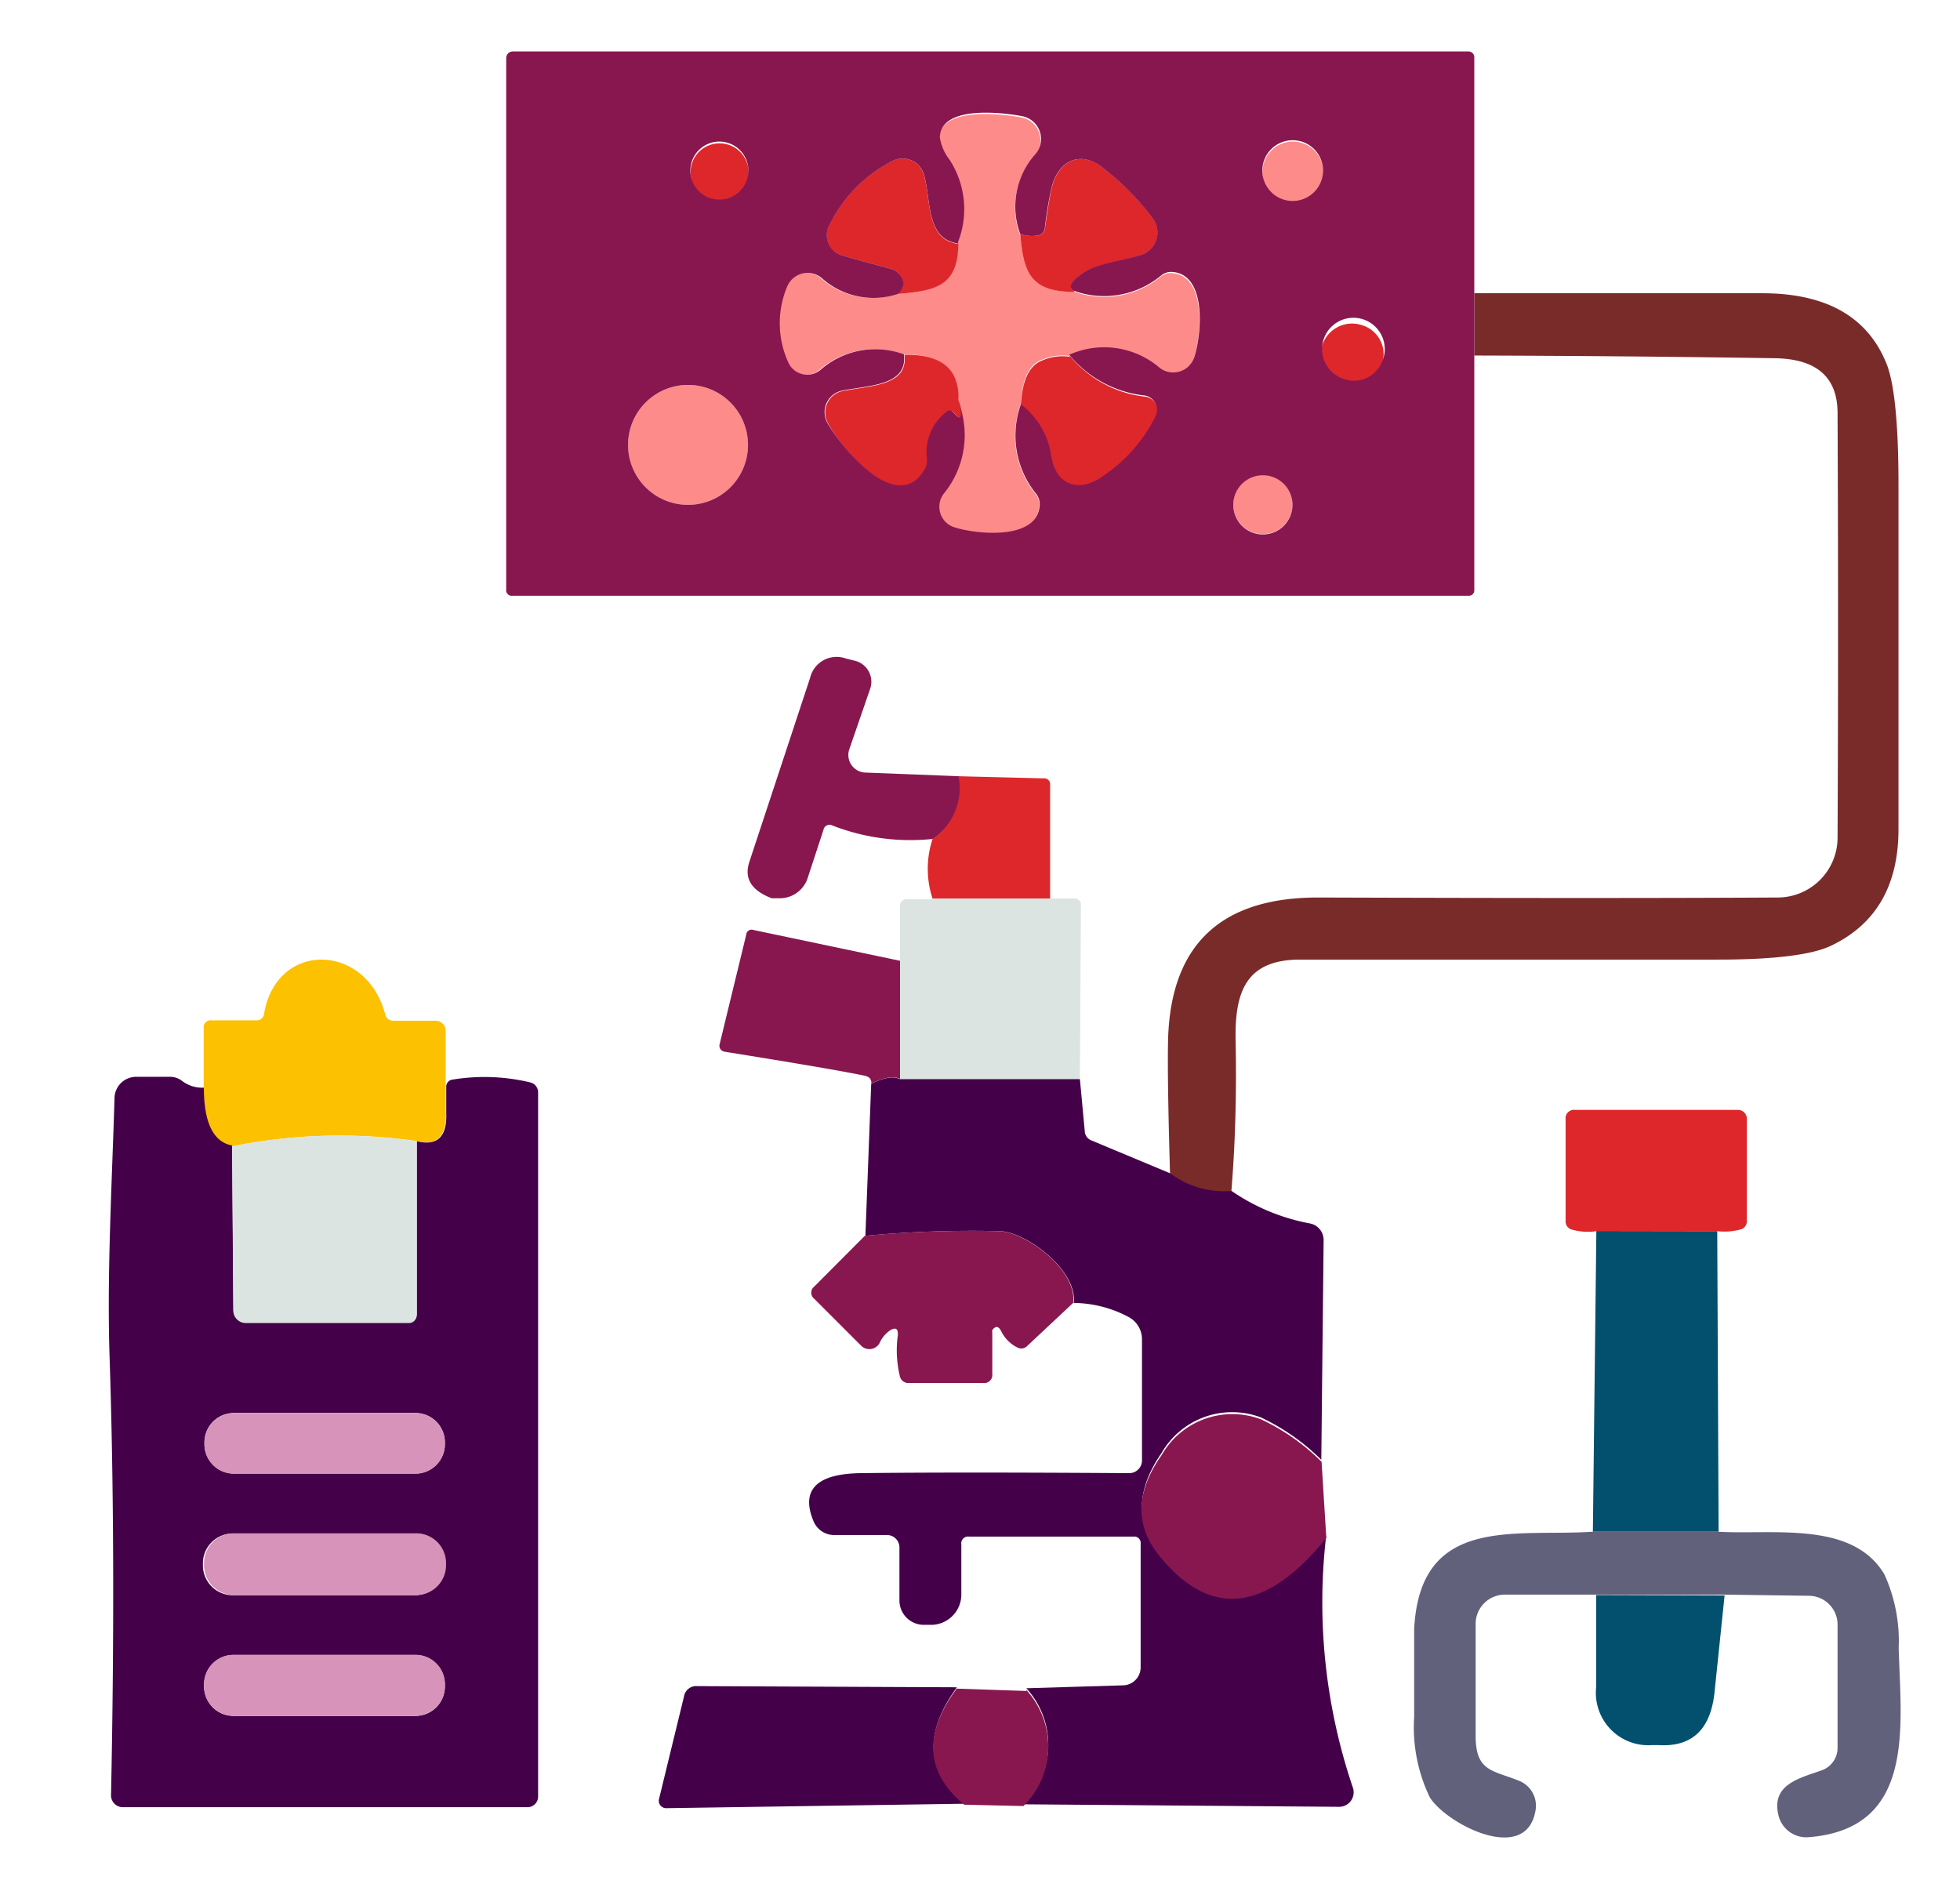
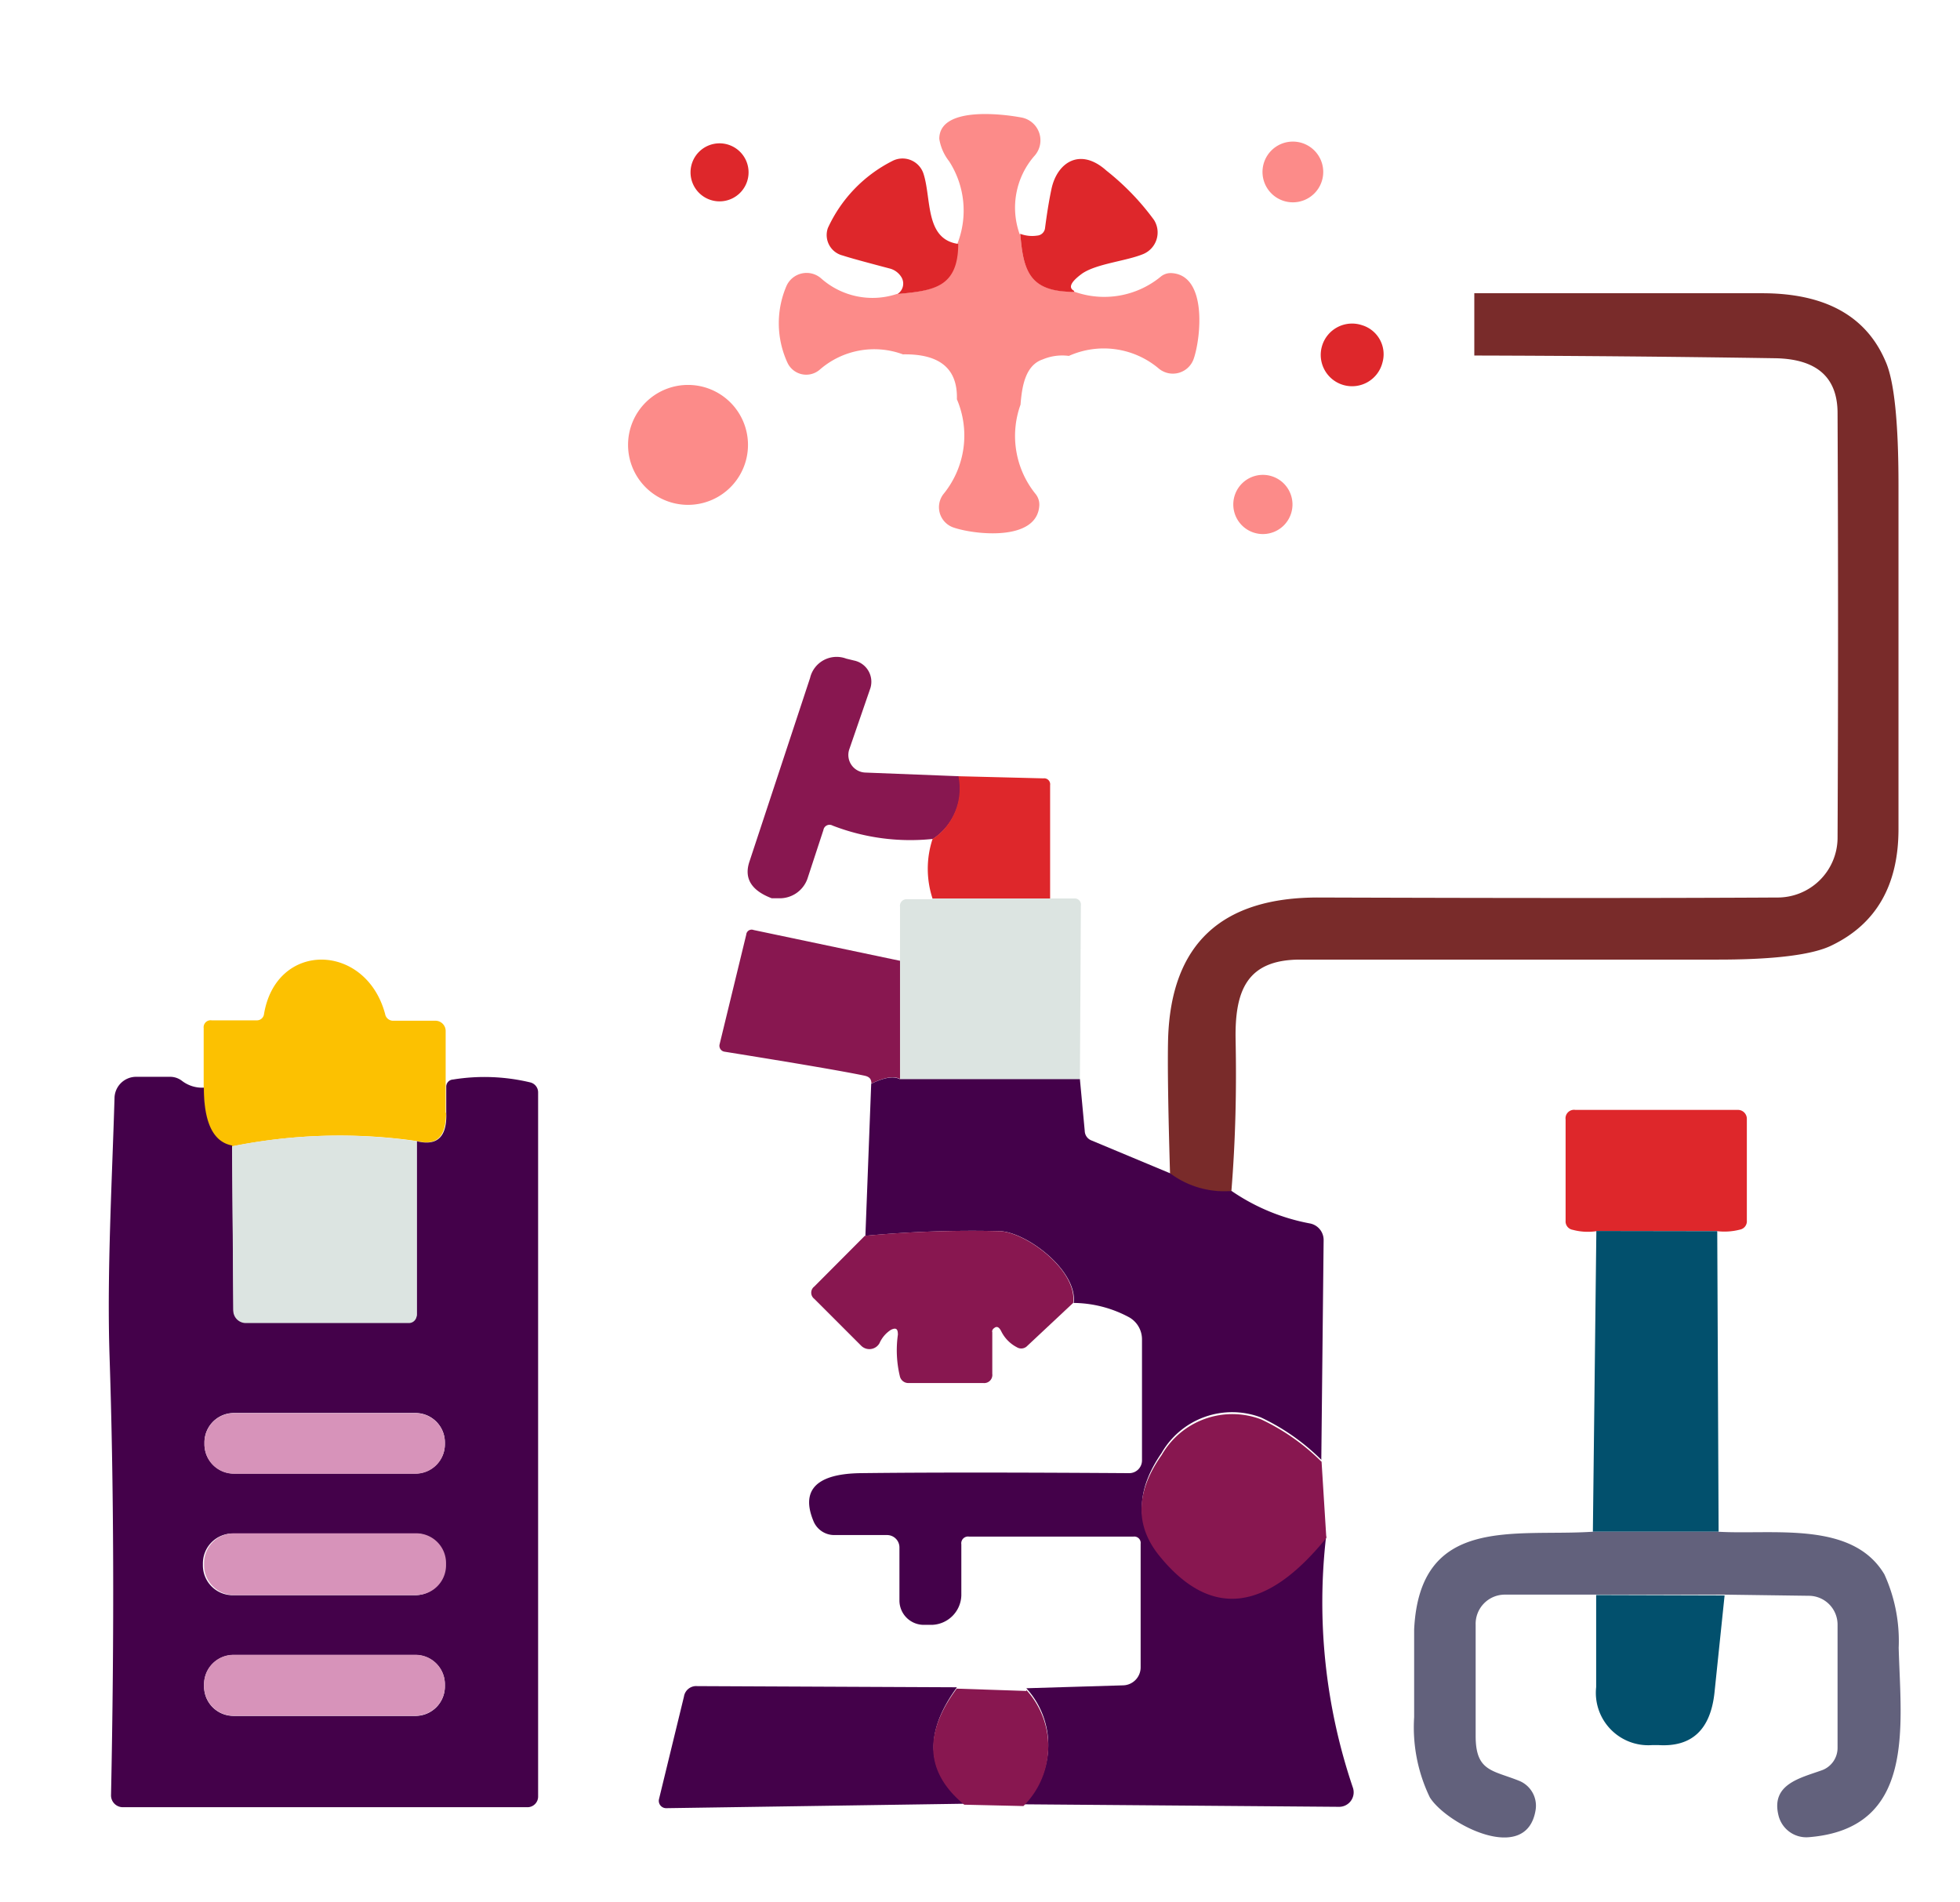
<svg xmlns="http://www.w3.org/2000/svg" id="Layer_1" data-name="Layer 1" viewBox="0 0 101.33 98.33">
  <defs>
    <style>.cls-1{fill:#fc8b89;}.cls-2{fill:#de272b;}.cls-3{fill:#792b2a;}.cls-4{fill:#881750;}.cls-5{fill:#dce4e1;}.cls-6{fill:#fcc101;}.cls-7{fill:#44014a;}.cls-8{fill:#02506d;}.cls-9{fill:#d793ba;}.cls-10{fill:#62617c;}</style>
  </defs>
  <title>lab</title>
  <path class="cls-1" d="M52.75,12.08c.15,2,.53,3,2.79,3A4.6,4.6,0,0,0,60,14.31a.81.81,0,0,1,.59-.19c1.82.13,1.5,3.31,1.13,4.41a1.14,1.14,0,0,1-1.84.5,4.41,4.41,0,0,0-4.62-.63,2.61,2.61,0,0,0-1.35.18c-.93.31-1.08,1.47-1.15,2.34a4.77,4.77,0,0,0,.78,4.62.87.87,0,0,1,.19.61c-.13,1.84-3.3,1.5-4.41,1.13a1.11,1.11,0,0,1-.51-1.78,4.78,4.78,0,0,0,.66-4.86q.07-2.37-2.79-2.32a4.28,4.28,0,0,0-4.31.8,1.07,1.07,0,0,1-1.66-.37,4.88,4.88,0,0,1-.07-3.92,1.14,1.14,0,0,1,1.82-.43,4,4,0,0,0,3.9.8c1.87-.17,3.12-.34,3.14-2.61a4.7,4.7,0,0,0-.43-4.25,2.52,2.52,0,0,1-.51-1.16c0-1.66,3.14-1.31,4.22-1.11a1.2,1.2,0,0,1,.69,2,4.07,4.07,0,0,0-.75,4.05Z" />
  <path class="cls-1" d="M68.41,8.89a1.57,1.57,0,1,1-1.57-1.57,1.57,1.57,0,0,1,1.57,1.57Z" />
  <path class="cls-2" d="M38.7,8.91a1.5,1.5,0,1,1-1.5-1.5,1.5,1.5,0,0,1,1.5,1.5Z" />
  <path class="cls-2" d="M49.54,12.59c0,2.27-1.27,2.44-3.14,2.61a.64.64,0,0,0,.19-.89,1,1,0,0,0-.6-.43c-1.25-.33-2.06-.55-2.42-.67a1.09,1.09,0,0,1-.77-1.42,7.27,7.27,0,0,1,3.32-3.46A1.14,1.14,0,0,1,47.75,9c.41,1.3.07,3.37,1.79,3.61Z" />
  <path class="cls-2" d="M55.54,15.09c-2.26,0-2.64-1-2.79-3a1.75,1.75,0,0,0,.87.09.44.44,0,0,0,.41-.41c.09-.68.19-1.34.33-2,.29-1.37,1.48-2.17,2.84-.95a13.09,13.09,0,0,1,2.46,2.55,1.21,1.21,0,0,1-.57,1.77c-.88.36-2.39.49-3.14,1-.59.43-.73.73-.43.89Z" />
  <path class="cls-3" d="M76.22,15.16l14.88,0q4.88,0,6.38,3.52c.45,1,.67,3.16.67,6.4q0,8.88,0,17.78,0,4.33-3.42,6c-1,.51-3.06.76-6.08.75q-8.46,0-21.43,0c-2.78,0-3.39,1.63-3.34,4.17s0,5.11-.22,7.82a4.66,4.66,0,0,1-3.17-.91q-.15-5.09-.1-7,.23-7.32,7.81-7.29,15.28.05,23.66,0A3.1,3.1,0,0,0,95,43.36q.05-10.76,0-22,0-2.79-3.24-2.84-7.72-.12-15.54-.14V15.16Z" />
  <path class="cls-2" d="M71.47,18.75a1.62,1.62,0,1,1-1.06-1.94,1.57,1.57,0,0,1,1.06,1.94Z" />
-   <path class="cls-2" d="M49.52,20.64a1.76,1.76,0,0,1,.19.78c0,.2-.08.23-.22.09l-.19-.19a.23.23,0,0,0-.35,0,2.62,2.62,0,0,0-1,2.41.91.91,0,0,1-.14.59c-1.5,2.39-4.39-1.29-5-2.43a1.14,1.14,0,0,1,.77-1.68c1.48-.28,3.38-.27,3.18-1.87q2.86-.05,2.79,2.32Z" />
-   <path class="cls-2" d="M55.32,18.4a5.86,5.86,0,0,0,3.91,2.11.75.75,0,0,1,.55,1.07A8,8,0,0,1,57,24.68c-1.23.84-2.4.41-2.65-1a4.1,4.1,0,0,0-1.58-2.72c.07-.87.22-2,1.15-2.34a2.61,2.61,0,0,1,1.35-.18Z" />
  <path class="cls-1" d="M38.67,23a3.1,3.1,0,1,1-3.1-3.1,3.1,3.1,0,0,1,3.1,3.1Z" />
  <path class="cls-1" d="M66.82,26.08a1.53,1.53,0,1,1-1.53-1.53,1.53,1.53,0,0,1,1.53,1.53Z" />
  <path class="cls-4" d="M49.58,40.12a3.14,3.14,0,0,1-1.34,3.25,11.13,11.13,0,0,1-5.2-.69.32.32,0,0,0-.47.23l-.83,2.53a1.52,1.52,0,0,1-1.45,1H39.9q-1.58-.6-1.16-1.88l3.14-9.51a1.41,1.41,0,0,1,1.87-1l.41.1A1.12,1.12,0,0,1,45,35.57L43.9,38.76a.91.91,0,0,0,.83,1.18l4.85.19Z" />
  <path class="cls-2" d="M54.34,46.45H48.21a4.93,4.93,0,0,1,0-3.07,3.14,3.14,0,0,0,1.34-3.25l4.39.11a.31.31,0,0,1,.35.35l0,5.86Z" />
  <path class="cls-5" d="M48.21,46.45h6.13l1.19,0a.32.32,0,0,1,.35.37l-.05,9-9.3,0V49.66l0-2.78a.34.34,0,0,1,.37-.39l1.28,0Z" />
  <path class="cls-4" d="M46.53,49.66v6.12q-.47-.25-1.48.24c0-.22-.08-.35-.36-.41q-1.57-.33-7.24-1.24A.31.31,0,0,1,37.2,54l1.38-5.68a.28.28,0,0,1,.38-.24l7.56,1.59Z" />
  <path class="cls-6" d="M23.06,57.51c0,1.25-.46,1.74-1.52,1.48a28,28,0,0,0-9.55.28q-1.48-.31-1.46-3l0-3.12a.36.36,0,0,1,.41-.4h2.32a.37.37,0,0,0,.39-.33c.64-3.8,5.27-3.69,6.26,0a.42.42,0,0,0,.45.35h2.15a.53.53,0,0,1,.53.53v4.25Z" />
  <path class="cls-7" d="M10.54,56.22q0,2.73,1.46,3l.07,8.47a.65.65,0,0,0,.65.65h8.44a.4.4,0,0,0,.39-.4V59c1.06.26,1.57-.23,1.52-1.48l0-1.32a.37.37,0,0,1,.35-.39,10.17,10.17,0,0,1,4,.15.53.53,0,0,1,.4.51V92.88a.55.55,0,0,1-.55.55H6.34a.61.61,0,0,1-.6-.61Q6,80.14,5.66,70c-.13-4.26.13-8.86.26-13.22A1.12,1.12,0,0,1,7,55.67H8.77a1,1,0,0,1,.64.21,1.71,1.71,0,0,0,1.13.35M23,74.57a1.52,1.52,0,0,0-1.52-1.52H12.09a1.52,1.52,0,0,0-1.52,1.52v.09a1.52,1.52,0,0,0,1.52,1.52H21.5A1.52,1.52,0,0,0,23,74.67v-.09m0,6.24a1.54,1.54,0,0,0-1.54-1.54l-9.43,0a1.54,1.54,0,0,0-1.54,1.54v.11a1.54,1.54,0,0,0,1.54,1.54l9.43,0a1.54,1.54,0,0,0,1.54-1.54v-.11m0,6.26a1.52,1.52,0,0,0-1.52-1.52H12.07a1.52,1.52,0,0,0-1.52,1.52v.11a1.52,1.52,0,0,0,1.52,1.52h9.45A1.52,1.52,0,0,0,23,87.18v-.11Z" />
  <path class="cls-7" d="M46.53,55.79l9.3,0,.25,2.68a.54.54,0,0,0,.35.49l4.07,1.7a4.66,4.66,0,0,0,3.17.91,10.56,10.56,0,0,0,4.05,1.68.87.87,0,0,1,.71.87l-.12,11.35a11.16,11.16,0,0,0-3.12-2.19,4.21,4.21,0,0,0-5.14,1.84q-2,2.9-.06,5.29,3.93,4.78,8.57-1a29.83,29.83,0,0,0,1.38,13,.75.75,0,0,1-.71,1l-16.32-.13a4.33,4.33,0,0,0,.15-6l5-.15a.93.93,0,0,0,.91-.93V79.81a.33.33,0,0,0-.37-.37H50.1a.35.35,0,0,0-.4.4v2.64A1.57,1.57,0,0,1,48.23,84l-.39,0a1.26,1.26,0,0,1-1.34-1.26V80a.64.64,0,0,0-.64-.64H43.13a1.16,1.16,0,0,1-1.07-.71c-.87-2.08.91-2.47,2.44-2.49q4.84-.06,13.89,0a.66.66,0,0,0,.65-.65V69.24a1.31,1.31,0,0,0-.65-1.13,6.15,6.15,0,0,0-2.88-.75c.2-1.65-2.36-3.61-3.77-3.71a58.83,58.83,0,0,0-7,.24l.3-7.86q1-.49,1.48-.24Z" />
  <path class="cls-2" d="M88.78,63.65H82.53a3,3,0,0,1-1.22-.07.44.44,0,0,1-.37-.47V57.88a.44.44,0,0,1,.5-.5h8.41a.46.46,0,0,1,.46.47V63.1a.44.44,0,0,1-.36.47,3.19,3.19,0,0,1-1.17.08Z" />
  <path class="cls-5" d="M21.54,59v9a.4.4,0,0,1-.39.4H12.71a.65.65,0,0,1-.65-.65L12,59.26A28,28,0,0,1,21.54,59Z" />
  <polygon class="cls-8" points="88.78 63.65 88.85 79.19 82.35 79.19 82.53 63.64 88.78 63.65 88.78 63.65" />
  <path class="cls-4" d="M55.49,67.35l-2.38,2.23a.43.43,0,0,1-.54.07,1.85,1.85,0,0,1-.8-.81c-.11-.23-.23-.29-.36-.19s-.05.05-.11.13a.13.13,0,0,0,0,.09l0,2.16a.42.42,0,0,1-.47.47H47a.45.45,0,0,1-.48-.36,5.74,5.74,0,0,1-.1-2.14c0-.3-.09-.38-.36-.25a1.57,1.57,0,0,0-.59.69.6.6,0,0,1-.95.13l-2.42-2.42a.4.4,0,0,1,0-.64l2.61-2.62a58.83,58.83,0,0,1,7-.24c1.41.09,4,2.06,3.77,3.71Z" />
  <path class="cls-9" d="M23,74.67a1.52,1.52,0,0,1-1.52,1.52H12.09a1.52,1.52,0,0,1-1.52-1.52v-.09a1.52,1.52,0,0,1,1.52-1.52H21.5A1.52,1.52,0,0,1,23,74.57v.09Z" />
  <path class="cls-4" d="M68.32,75.51l.25,4q-4.65,5.74-8.57,1-2-2.38.06-5.29a4.21,4.21,0,0,1,5.14-1.84,11.16,11.16,0,0,1,3.12,2.19Z" />
  <path class="cls-9" d="M23.06,80.92a1.54,1.54,0,0,1-1.54,1.54l-9.43,0a1.54,1.54,0,0,1-1.54-1.54v-.11a1.54,1.54,0,0,1,1.54-1.54l9.43,0a1.54,1.54,0,0,1,1.54,1.54v.11Z" />
  <path class="cls-10" d="M82.35,79.19h6.5c2.86.16,6.92-.57,8.57,2.2a8.3,8.3,0,0,1,.74,3.8c.11,4.05.9,9.35-4.65,9.79a1.48,1.48,0,0,1-1.56-1.11c-.41-1.62,1.09-1.94,2.24-2.35A1.23,1.23,0,0,0,95,90.35V84a1.49,1.49,0,0,0-1.48-1.5l-4.37-.06H82.51l-4.72,0A1.51,1.51,0,0,0,76.29,84q0,2.12,0,5.75c0,1.84.87,1.76,2.26,2.32a1.39,1.39,0,0,1,.84,1.5c-.46,2.88-4.61.73-5.47-.65a8.33,8.33,0,0,1-.81-4.15c0-2.13,0-3.64,0-4.53.29-5.93,5.19-4.79,9.21-5.05Z" />
  <path class="cls-8" d="M89.16,82.48l-.52,5q-.3,2.89-2.88,2.74l-.36,0a2.71,2.71,0,0,1-2.88-3V82.46Z" />
  <path class="cls-9" d="M23,87.18a1.52,1.52,0,0,1-1.52,1.52H12.07a1.52,1.52,0,0,1-1.52-1.52v-.11a1.52,1.52,0,0,1,1.52-1.52h9.45A1.52,1.52,0,0,1,23,87.08v.11Z" />
  <path class="cls-7" d="M49.46,87.25q-2.57,3.54.39,6l-15.4.23a.38.38,0,0,1-.38-.47l1.29-5.3a.64.64,0,0,1,.69-.54l13.41.06Z" />
  <path class="cls-4" d="M53.06,87.37a4.33,4.33,0,0,1-.15,6l-3.06-.07q-3-2.48-.39-6l3.6.12Z" />
-   <path class="cls-4" d="M76.22,15.16V30.51a.28.28,0,0,1-.28.29H26.5a.29.29,0,0,1-.33-.33V3a.34.34,0,0,1,.34-.34H75.93a.3.3,0,0,1,.29.3V15.16M49.54,12.59c-1.72-.24-1.38-2.32-1.79-3.61a1.14,1.14,0,0,0-1.62-.65,7.27,7.27,0,0,0-3.32,3.46,1.09,1.09,0,0,0,.77,1.42c.36.12,1.17.34,2.42.67a1,1,0,0,1,.6.43.64.64,0,0,1-.19.89,4,4,0,0,1-3.9-.8,1.14,1.14,0,0,0-1.82.43,4.88,4.88,0,0,0,.07,3.92,1.07,1.07,0,0,0,1.66.37,4.28,4.28,0,0,1,4.31-.8c.2,1.6-1.7,1.59-3.18,1.87a1.14,1.14,0,0,0-.77,1.68c.65,1.14,3.55,4.82,5,2.43a.91.91,0,0,0,.14-.59,2.62,2.62,0,0,1,1-2.41.23.23,0,0,1,.35,0l.19.19c.14.14.21.11.22-.09a1.76,1.76,0,0,0-.19-.78,4.78,4.78,0,0,1-.66,4.86,1.11,1.11,0,0,0,.51,1.78c1.11.36,4.28.7,4.41-1.13a.87.87,0,0,0-.19-.61,4.77,4.77,0,0,1-.78-4.62,4.1,4.1,0,0,1,1.58,2.72c.25,1.46,1.42,1.88,2.65,1a8,8,0,0,0,2.73-3.1.75.75,0,0,0-.55-1.07,5.86,5.86,0,0,1-3.91-2.11,4.41,4.41,0,0,1,4.62.63,1.14,1.14,0,0,0,1.84-.5c.37-1.1.69-4.28-1.13-4.41a.81.81,0,0,0-.59.19,4.6,4.6,0,0,1-4.51.78c-.3-.17-.16-.47.43-.89.75-.54,2.26-.67,3.14-1a1.21,1.21,0,0,0,.57-1.77,13.09,13.09,0,0,0-2.46-2.55c-1.36-1.22-2.55-.42-2.84.95-.14.63-.25,1.29-.33,2a.44.44,0,0,1-.41.41,1.75,1.75,0,0,1-.87-.09A4.07,4.07,0,0,1,53.5,8a1.2,1.2,0,0,0-.69-2c-1.07-.2-4.19-.55-4.22,1.11a2.52,2.52,0,0,0,.51,1.16,4.7,4.7,0,0,1,.43,4.25m18.87-3.7a1.57,1.57,0,1,0-1.57,1.57,1.57,1.57,0,0,0,1.57-1.57m-29.71,0a1.5,1.5,0,1,0-1.5,1.5,1.5,1.5,0,0,0,1.5-1.5m32.78,9.84a1.62,1.62,0,1,0-2,.93,1.57,1.57,0,0,0,2-.93M38.67,23a3.1,3.1,0,1,0-3.1,3.1,3.1,3.1,0,0,0,3.1-3.1m28.15,3.1a1.53,1.53,0,1,0-1.53,1.53,1.53,1.53,0,0,0,1.53-1.53Z" />
</svg>